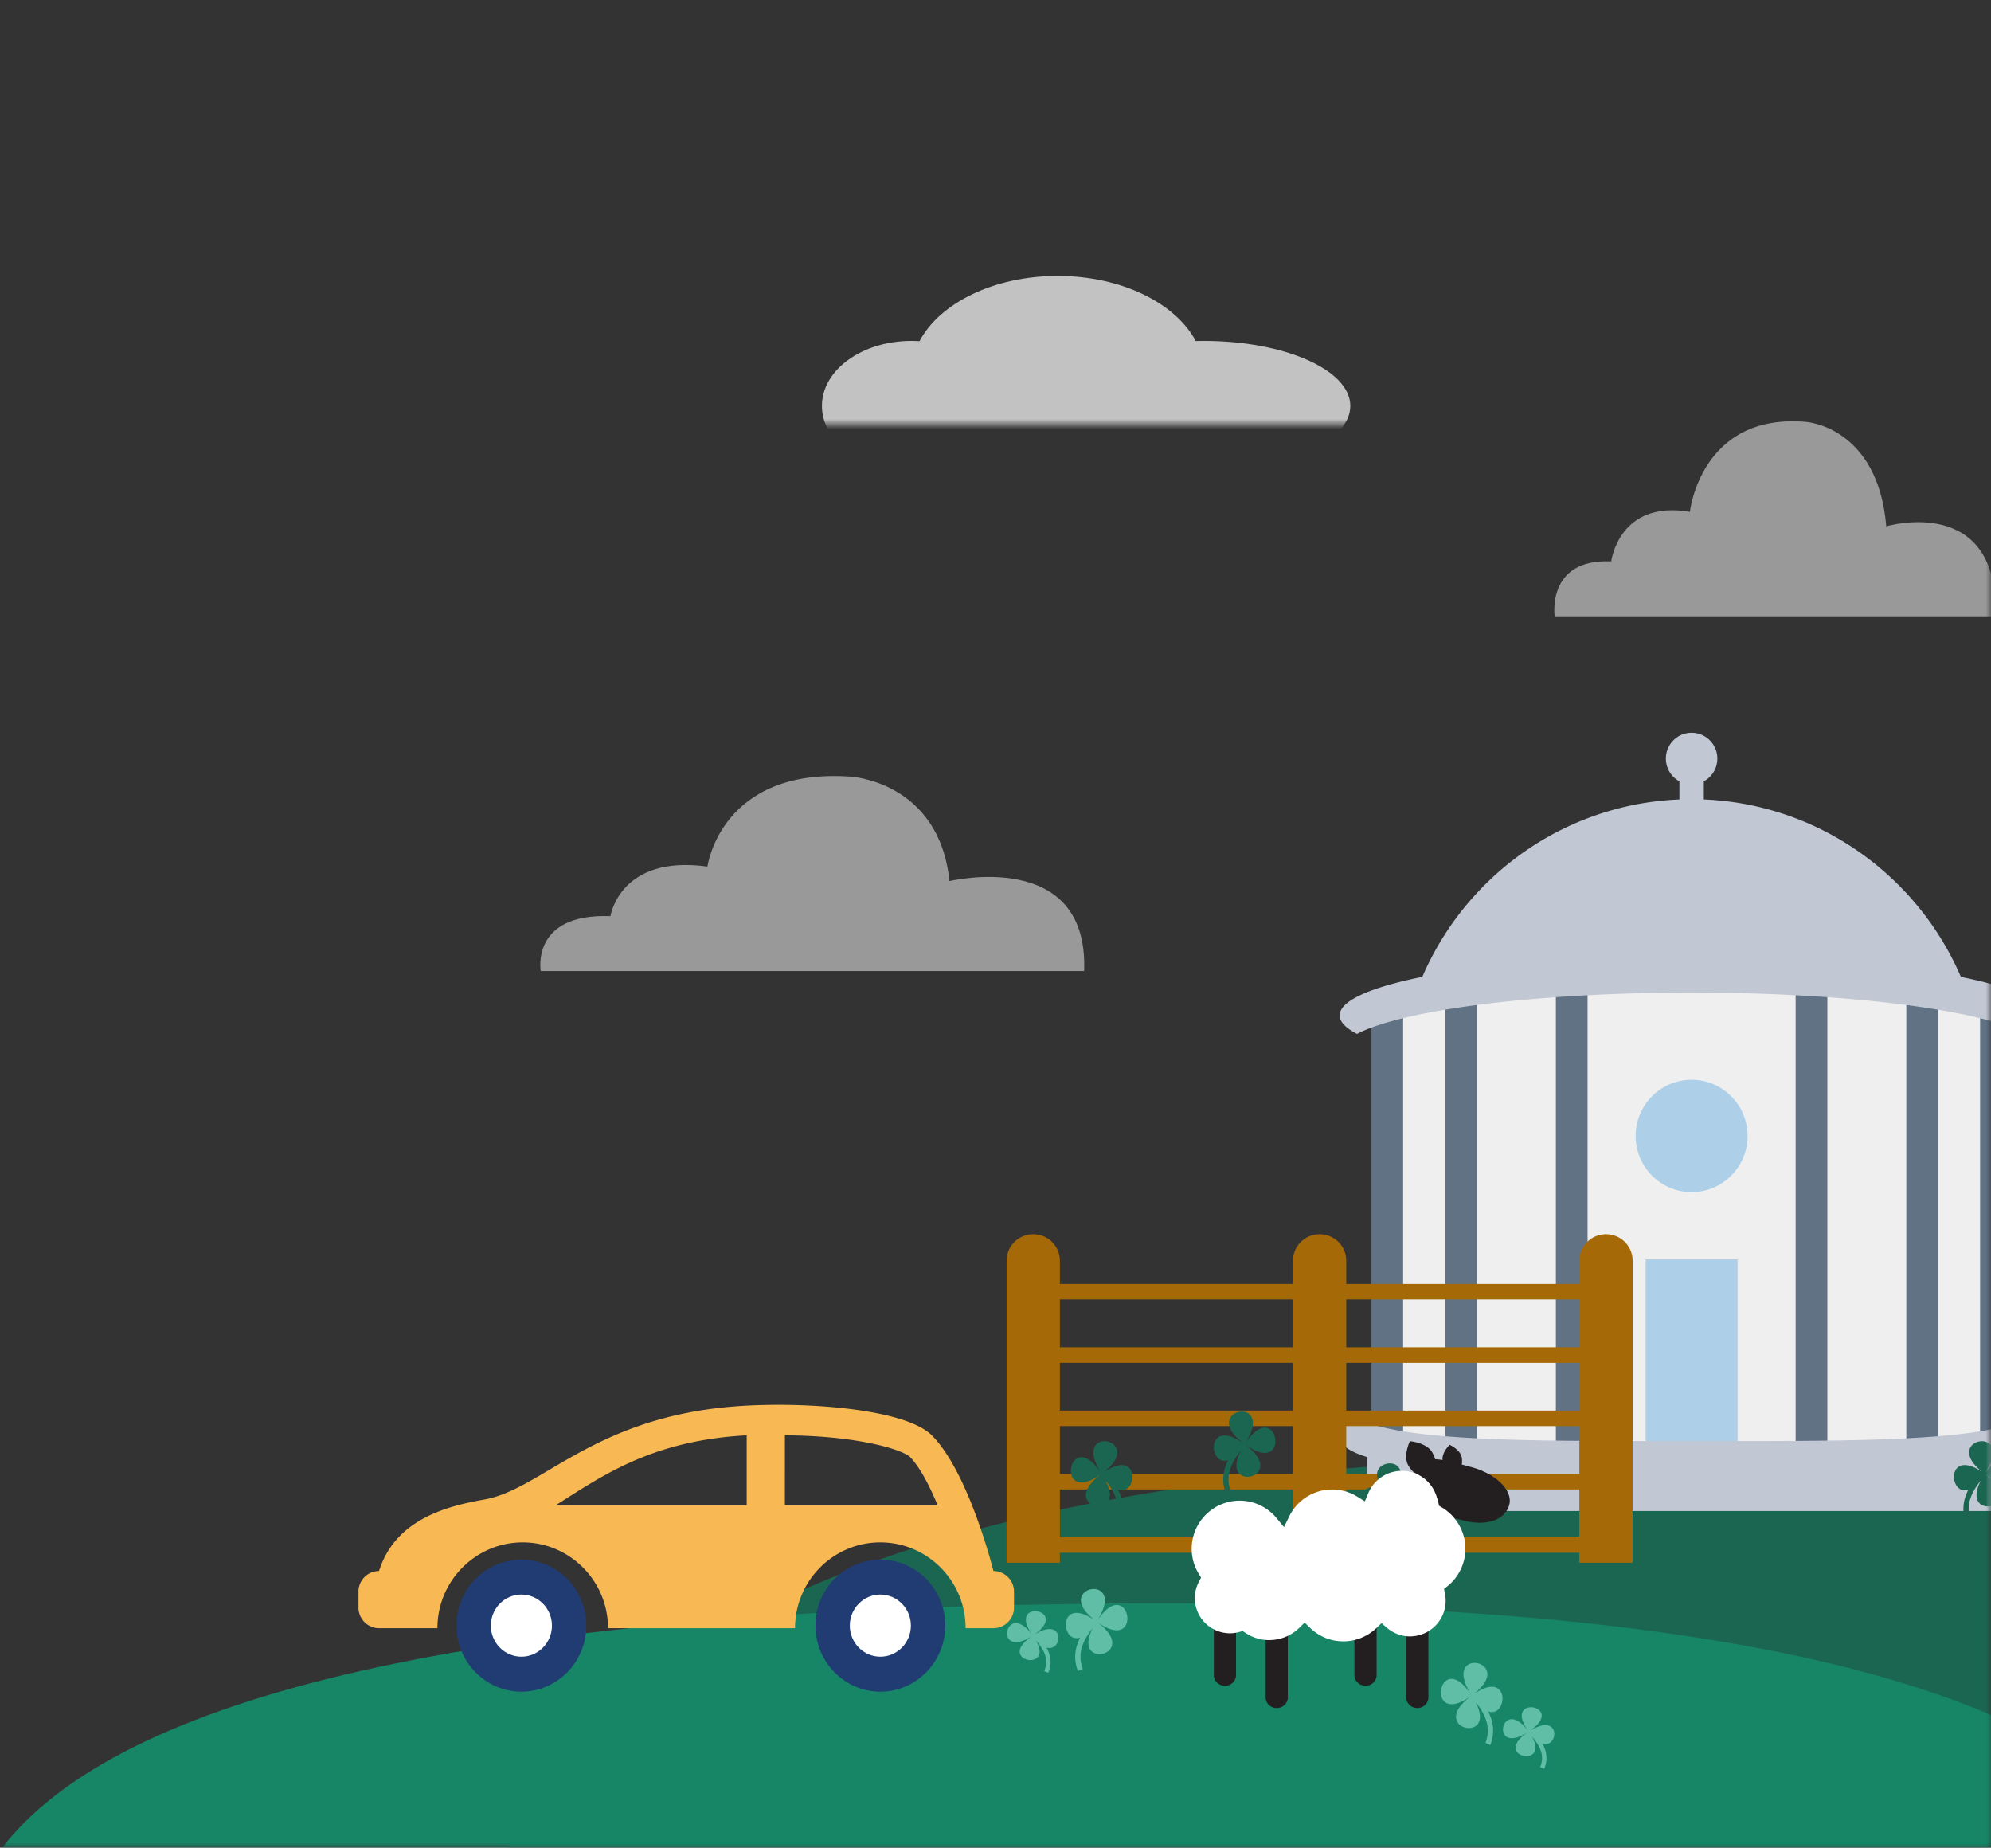
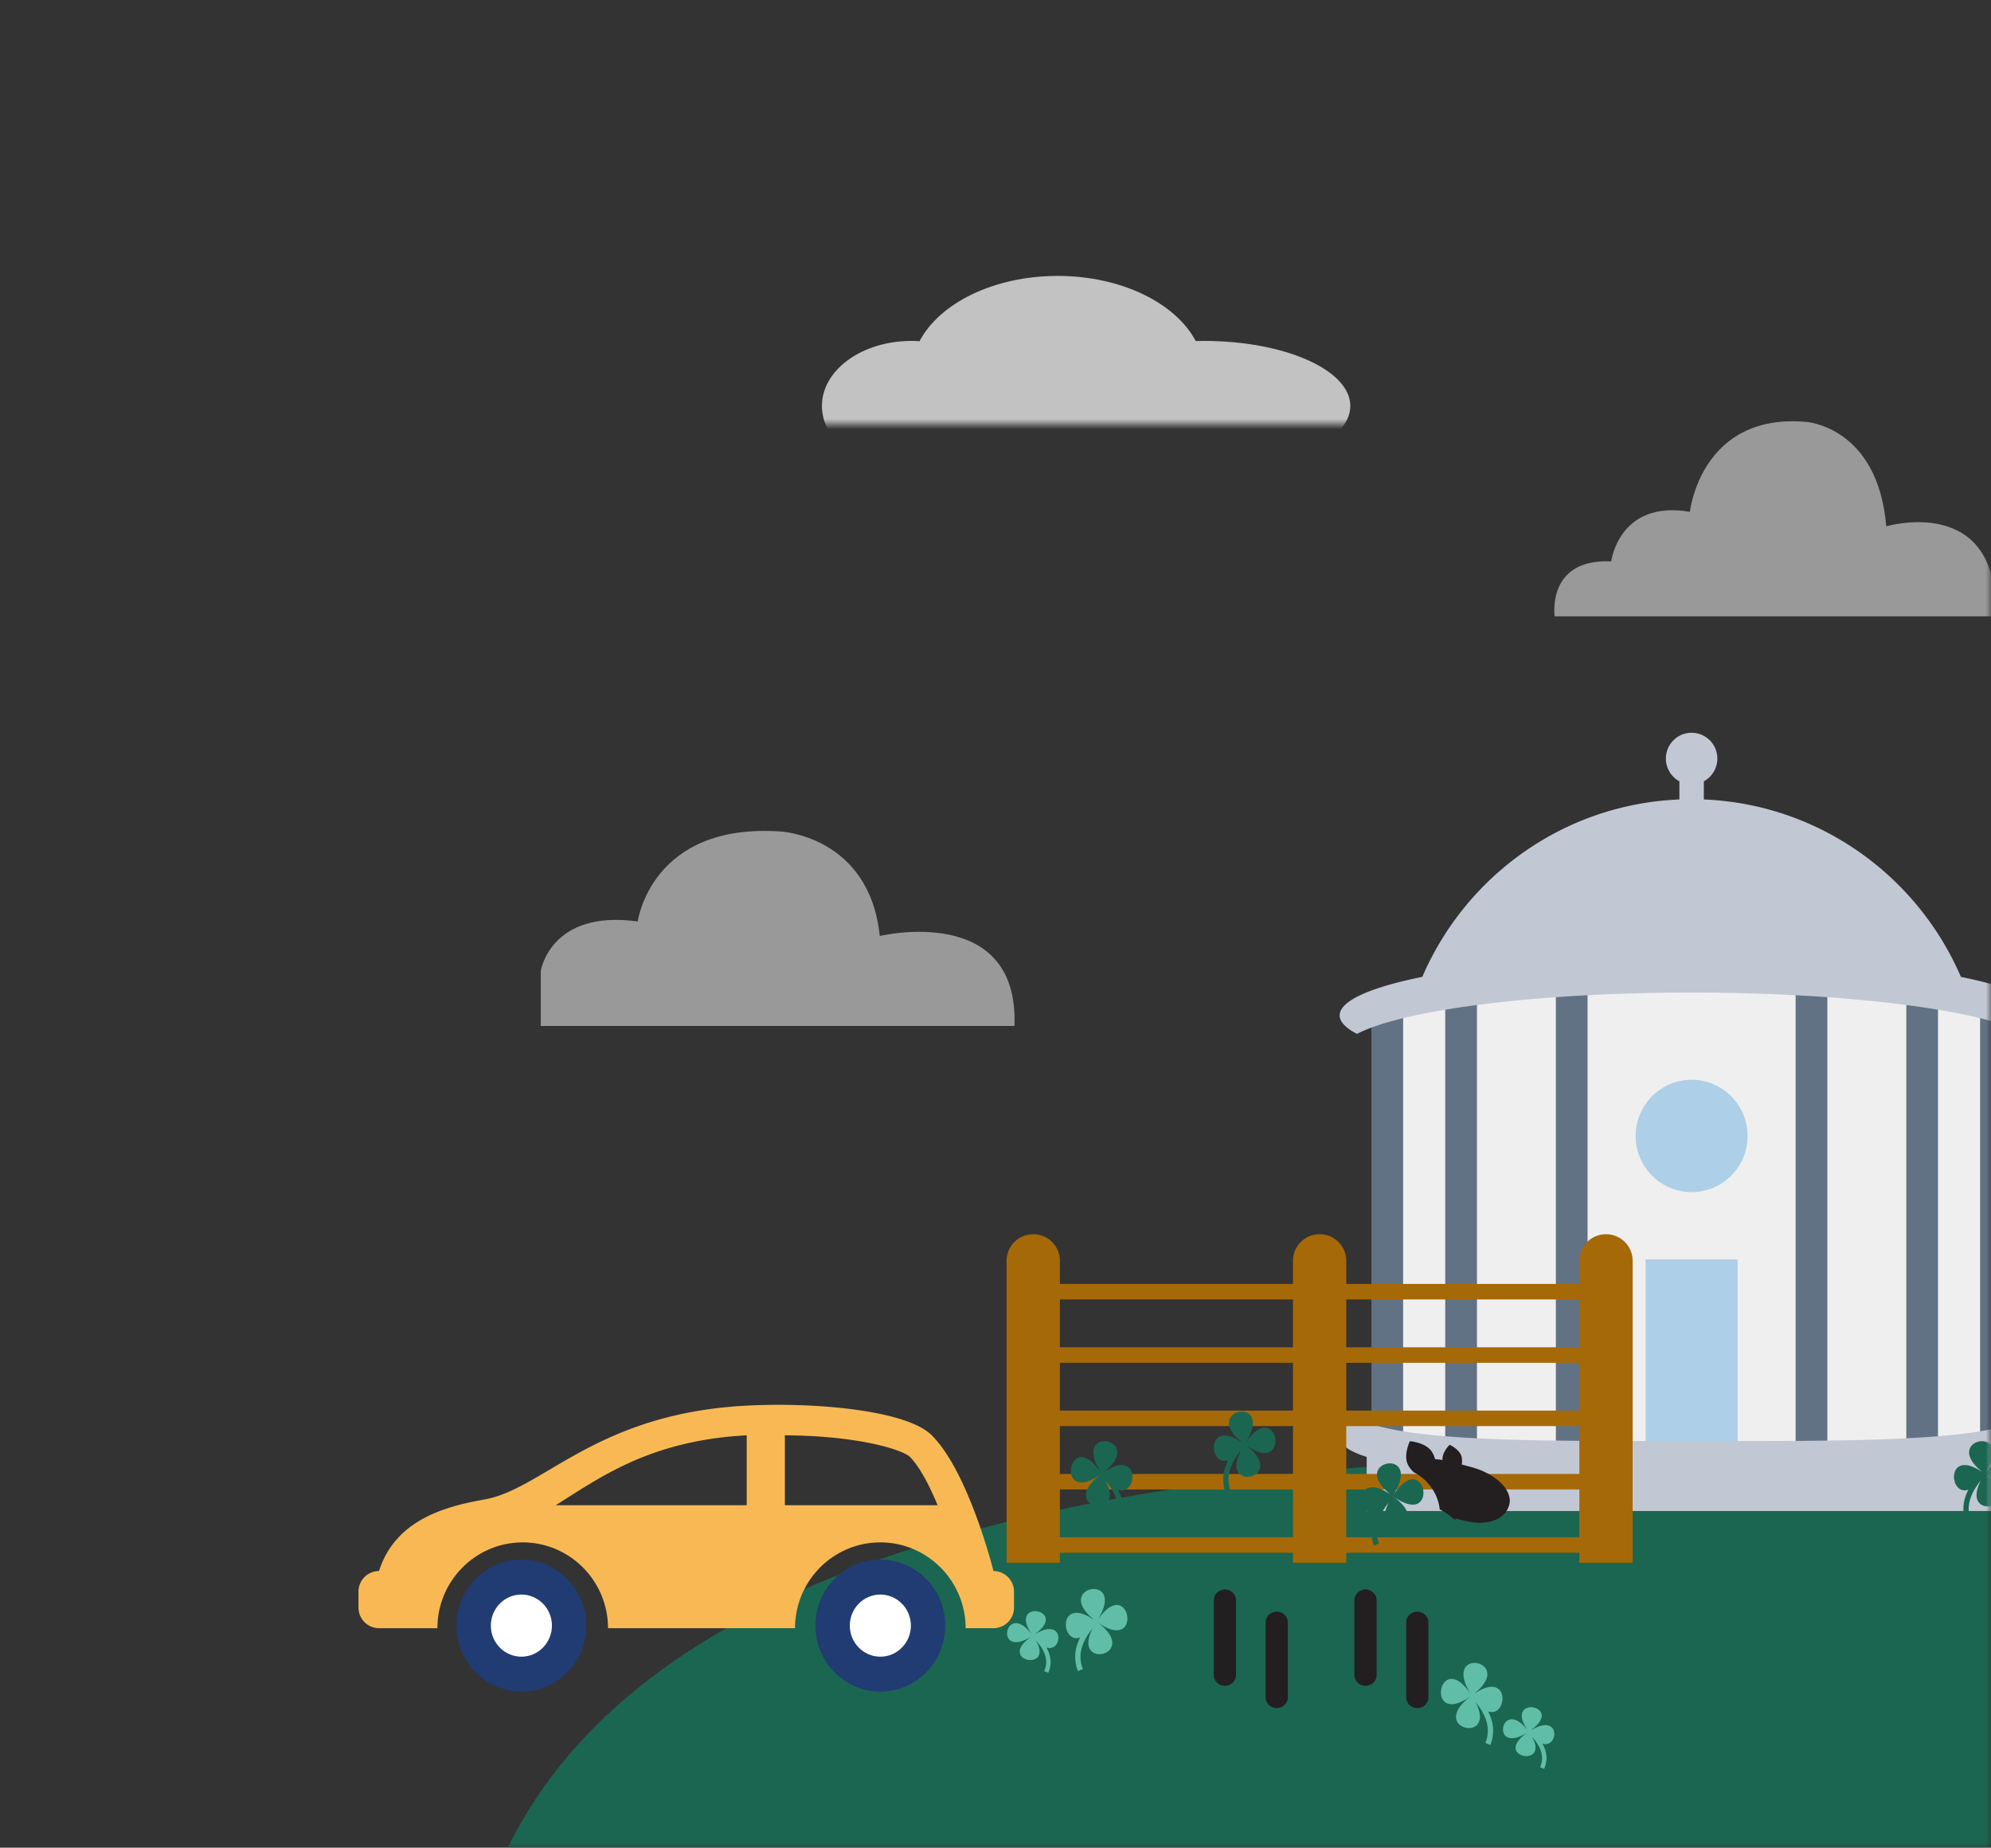
<svg xmlns="http://www.w3.org/2000/svg" xmlns:xlink="http://www.w3.org/1999/xlink" width="194" height="180" viewBox="0 0 194 180">
  <rect x="0" y="0" width="194" height="180" fill="#333333" stroke="none" />
  <defs>
    <path id="a" d="M0 0h194v180H0z" />
    <path id="c" d="M0 0h53v19H0z" />
  </defs>
  <g fill="none" fill-rule="evenodd">
    <mask id="b" fill="#fff">
      <use xlink:href="#a" />
    </mask>
    <g fill="#1B6651" mask="url(#b)">
      <path d="M155.07 141.84c59.147-1.166 94.387 11.834 105.721 39H49.071c11.52-24.834 46.854-37.834 106-39z" />
    </g>
    <g mask="url(#b)">
      <path fill="#EFEFEF" d="M135.377 97.82l29.658-2.65 29.658 2.65v43.428h-59.316z" />
      <path fill="#ADCFE7" d="M169.309 122.693v19.839h-8.961v-19.839h8.961zm-4.482-17.501c3.014 0 5.455 2.452 5.455 5.472 0 3.024-2.441 5.472-5.455 5.472-3.01 0-5.451-2.448-5.451-5.472 0-3.02 2.44-5.472 5.45-5.472z" />
      <path fill="#617285" d="M154.69 93.974v47.567h-3.088V93.974h3.088zm-10.777 0v47.567h-3.092V93.974h3.092zm-7.194 3.858v43.71h-3.087v-43.71h3.087zm41.336-3.858v47.567h-3.092V93.974h3.092zm10.781 0v47.567h-3.088V93.974h3.088zm7.189 3.858v43.71h-3.088v-43.71h3.088z" />
      <path fill="#C2C7D4" d="M197.43 138.157c1.087.567 1.69 1.172 1.69 1.804 0 .795-.937 1.444-2.634 1.969v5.27h-63.317v-5.27c-1.697-.526-2.634-1.174-2.634-1.969 0-.632.604-1.237 1.69-1.804 4.408 2.309 17.02 2.23 31.987 2.228h.616c15.236 0 28.135.112 32.602-2.228zM164.826 71.385a2.512 2.512 0 0 1 2.51 2.513 2.52 2.52 0 0 1-1.317 2.215v1.77c11.25.462 20.813 7.45 25.05 17.288 5.024 1.01 8.052 2.32 8.052 3.748 0 .632-.604 1.238-1.69 1.804-4.468-2.336-17.367-4.027-32.603-4.027s-28.135 1.691-32.603 4.027c-1.086-.566-1.69-1.172-1.69-1.804 0-1.429 3.028-2.739 8.053-3.753 4.238-9.836 13.8-16.821 25.05-17.283v-1.768a2.52 2.52 0 0 1-1.317-2.217 2.509 2.509 0 0 1 2.505-2.513z" />
    </g>
    <g fill="#178667" mask="url(#b)">
-       <path d="M106.03 156.24c59.146-.718 94.386 7.282 105.72 24H.03c11.52-15.282 46.854-23.282 106-24z" />
-     </g>
+       </g>
    <g fill="#A66907" mask="url(#b)">
      <path d="M131.177 149.76v-4.659h22.714v4.66h-22.714zm0-6.169h22.714v-4.66h-22.714v4.66zm0-6.17h22.714v-4.66h-22.714v4.66zm22.714-10.829v4.66h-22.714v-4.66h22.714zm-50.618 23.169v-4.66h22.713v4.66h-22.713zm0-6.17h22.713v-4.66h-22.712v4.66zm0-6.17h22.713v-4.66h-22.713v4.66zm22.713-10.829v4.66h-22.713v-4.66h22.713zm30.5-6.352a2.585 2.585 0 0 0-2.595 2.574v2.268h-22.714v-2.268a2.584 2.584 0 0 0-2.595-2.574 2.585 2.585 0 0 0-2.596 2.574v2.268h-22.713v-2.268a2.585 2.585 0 0 0-2.595-2.574 2.585 2.585 0 0 0-2.596 2.574V152.24h5.19v-.97h22.714v.97h5.191v-.97h22.714v.97h5.19V122.814a2.584 2.584 0 0 0-2.594-2.574z" />
    </g>
    <g mask="url(#b)" opacity=".7">
      <g transform="matrix(-1 0 0 1 132.33 22.32)">
        <mask id="d" fill="#fff">
          <use xlink:href="#c" />
        </mask>
        <path fill="#FFF" d="M29.272 4.56c6.223 0 11.515 2.656 13.46 6.36.262-.018.529-.027.798-.027 4.812 0 8.713 2.836 8.713 6.334 0 3.497-3.901 6.333-8.713 6.333-2.331 0-4.449-.665-6.012-1.75-2.327 1.102-5.173 1.75-8.246 1.75-2.326 0-4.523-.371-6.463-1.03-2.24.652-4.917 1.03-7.794 1.03C7.14 23.56.757 20.724.757 17.227c0-3.498 6.383-6.334 14.258-6.334.27 0 .54.004.806.01C17.774 7.208 23.06 4.56 29.272 4.56z" mask="url(#d)" />
      </g>
    </g>
    <g fill="#FFF" mask="url(#b)" opacity=".5">
-       <path d="M52.69 94.6s-1.01-5.645 6.79-5.348c0 0 .917-6.017 9.451-4.829 0 0 1.285-9.656 13.948-8.765 0 0 8.625.446 9.635 10.177 0 0 13.58-3.269 13.121 8.765H52.69z" />
+       <path d="M52.69 94.6c0 0 .917-6.017 9.451-4.829 0 0 1.285-9.656 13.948-8.765 0 0 8.625.446 9.635 10.177 0 0 13.58-3.269 13.121 8.765H52.69z" />
    </g>
    <g fill="#FFF" mask="url(#b)" opacity=".5">
      <path d="M151.484 60.04s-.818-5.645 5.51-5.348c0 0 .744-6.017 7.668-4.829 0 0 1.042-9.656 11.315-8.765 0 0 6.998.446 7.818 10.177 0 0 11.018-3.269 10.646 8.765h-42.957z" />
    </g>
    <g fill="#5FBEA5" mask="url(#b)">
      <path d="M106.861 157.96c3.138-4.833-4.332-3.48-.321-.225l-.014.015c-3.476-2.273-3.186 2.448-1.275 1.774-.098.193-.18.384-.248.573a3.748 3.748 0 0 0 .033 2.703l.475-.204c-.495-1.291-.199-2.539.964-3.98-2.15 4.154 4.764 2.65.463-.577l-.007-.007c4.593 3.271 3.145-4.98-.07-.073" />
    </g>
    <g fill="#5FBEA5" mask="url(#b)">
      <path d="M100.622 159.33c-2.615-3.625 3.61-2.61.268-.169l.01.011c2.898-1.705 2.656 1.836 1.064 1.33a3.5 3.5 0 0 1 .206.43 2.55 2.55 0 0 1-.027 2.028l-.396-.153c.412-.968.166-1.904-.803-2.986 1.791 3.117-3.97 1.989-.386-.432l.005-.005c-3.827 2.453-2.62-3.735.059-.054" />
    </g>
    <g fill="#5FBEA5" mask="url(#b)">
      <path d="M143.391 165.16c-3.137-4.833 4.333-3.48.322-.225l.013.015c3.477-2.273 3.187 2.448 1.276 1.774.098.193.18.384.248.573a3.748 3.748 0 0 1-.033 2.703l-.476-.204c.496-1.291.2-2.539-.963-3.98 2.15 4.154-4.764 2.65-.463-.577l.006-.007c-4.593 3.271-3.144-4.98.07-.073" />
    </g>
    <g fill="#5FBEA5" mask="url(#b)">
      <path d="M148.941 168.69c-2.614-3.625 3.61-2.61.268-.169l.012.011c2.897-1.705 2.655 1.836 1.062 1.33a3.5 3.5 0 0 1 .207.43 2.55 2.55 0 0 1-.028 2.028l-.396-.153c.413-.968.166-1.904-.803-2.986 1.792 3.117-3.97 1.989-.386-.432l.006-.005c-3.827 2.453-2.62-3.735.058-.054" />
    </g>
    <g fill="#1B6651" mask="url(#b)">
      <path d="M107.332 143.56c-3.137-4.833 4.332-3.48.322-.225l.013.015c3.477-2.273 3.186 2.448 1.275 1.774.098.193.18.384.248.573a3.748 3.748 0 0 1-.033 2.703l-.475-.204c.495-1.291.199-2.539-.964-3.98 2.15 4.154-4.764 2.65-.463-.577l.007-.007c-4.593 3.271-3.144-4.98.07-.073" />
    </g>
    <g fill="#1B6651" mask="url(#b)">
      <path d="M121.285 140.68c3.137-4.833-4.332-3.48-.321-.225l-.014.015c-3.477-2.273-3.186 2.448-1.275 1.774-.098.193-.18.384-.248.573a3.748 3.748 0 0 0 .033 2.703l.475-.204c-.495-1.291-.199-2.539.964-3.98-2.15 4.154 4.764 2.65.463-.577l-.007-.007c4.593 3.271 3.144-4.98-.07-.073" />
    </g>
    <g fill="#1B6651" mask="url(#b)">
      <path d="M193.404 143.56c3.137-4.833-4.332-3.48-.322-.225l-.013.015c-3.477-2.273-3.186 2.448-1.275 1.774-.098.193-.18.384-.248.573a3.748 3.748 0 0 0 .033 2.703l.475-.204c-.495-1.291-.199-2.539.964-3.98-2.15 4.154 4.764 2.65.463-.577l-.007-.007c4.593 3.271 3.144-4.98-.07-.073" />
    </g>
    <g fill="#1B6651" mask="url(#b)">
      <path d="M135.709 145.72c3.137-4.833-4.332-3.48-.322-.225l-.013.015c-3.477-2.273-3.186 2.448-1.275 1.774-.098.193-.18.384-.248.573a3.748 3.748 0 0 0 .033 2.703l.475-.204c-.495-1.291-.2-2.539.964-3.98-2.15 4.154 4.764 2.65.463-.577l-.007-.007c4.593 3.271 3.144-4.98-.07-.073" />
    </g>
    <g mask="url(#b)">
      <path fill="#231E20" d="M124.402 157.011c.595 0 1.082.471 1.082 1.047v7.295c0 .576-.487 1.047-1.082 1.047-.595 0-1.081-.471-1.081-1.047v-7.295c0-.576.486-1.047 1.081-1.047zm13.698 0c.595 0 1.081.471 1.081 1.047v7.295c0 .576-.486 1.047-1.08 1.047-.596 0-1.082-.471-1.082-1.047v-7.295c0-.576.486-1.047 1.081-1.047zm-5.047-2.167c.595 0 1.082.472 1.082 1.048v7.294c0 .576-.487 1.047-1.082 1.047-.594 0-1.081-.471-1.081-1.047v-7.294c0-.576.487-1.048 1.081-1.048zm-13.697 0c.594 0 1.081.471 1.081 1.047v7.295c0 .576-.487 1.047-1.081 1.047-.595 0-1.082-.471-1.082-1.047v-7.295c0-.576.487-1.047 1.082-1.047zm18.023-14.444s1.61.124 2.17 1.08c.13.223.223.45.286.674.23.012.472.04.725.081-.078-.746.691-1.484.691-1.484s1.043.465 1.18 1.236c.043.241.037.473 0 .683.312.084.617.17.907.247 2.437.647 4.102 2.299 3.718 3.69-.384 1.39-2.079 2.15-4.517 1.504-.268-.071-.518-.134-.754-.195.037.057.069.116.104.174a4.841 4.841 0 0 0-.375-.2 4.84 4.84 0 0 0-1.23-.842c-.163-1.564-1.162-2.923-2.54-3.632a2.811 2.811 0 0 1-.51-.633c-.559-.956.145-2.383.145-2.383z" />
-       <path fill="#FFF" d="M141.051 154.514l-.349.283.089.441a3.463 3.463 0 0 1-.696 2.876 3.467 3.467 0 0 1-2.224 1.266 3.477 3.477 0 0 1-.48.038 3.455 3.455 0 0 1-2.114-.729c-.051-.04-.104-.078-.153-.121l-.51-.443-.488.468c-.324.31-.686.57-1.073.773a4.63 4.63 0 0 1-2.16.534c-1.22 0-2.375-.47-3.252-1.325l-.518-.505-.517.507a4.238 4.238 0 0 1-.594.484 4.153 4.153 0 0 1-2.223.713c-.039.001-.077.006-.116.006a4.149 4.149 0 0 1-2.308-.699l-.283-.188-.327.092c-.306.085-.615.13-.918.13a3.41 3.41 0 0 1-.496-.041 3.422 3.422 0 0 1-2.511-5.003l.203-.378-.225-.365a4.683 4.683 0 0 1 3.977-7.135 4.66 4.66 0 0 1 3.595 1.691l.732.882.504-1.03a4.644 4.644 0 0 1 4.194-2.629c.862 0 1.707.24 2.443.696l.735.456.337-.799a3.54 3.54 0 0 1 3.267-2.171 3.524 3.524 0 0 1 3.498 3.008l.054.35.307.179a4.7 4.7 0 0 1 2.335 4.05 4.667 4.667 0 0 1-1.735 3.638" />
    </g>
    <g mask="url(#b)">
      <path fill="#213B73" d="M85.78 151.935c-3.488 0-6.326 2.885-6.326 6.432 0 3.548 2.838 6.433 6.326 6.433 3.488 0 6.325-2.885 6.325-6.433 0-3.547-2.837-6.432-6.325-6.432zm-34.976 0c-3.49 0-6.327 2.885-6.327 6.432 0 3.548 2.837 6.433 6.327 6.433 3.487 0 6.325-2.885 6.325-6.433 0-3.547-2.838-6.432-6.325-6.432z" />
      <path fill="#FFF" d="M85.78 155.34c-1.641 0-2.977 1.359-2.977 3.028 0 1.668 1.336 3.027 2.977 3.027 1.642 0 2.976-1.359 2.976-3.027 0-1.669-1.334-3.027-2.976-3.027zm-34.976 0c-1.643 0-2.978 1.359-2.978 3.028 0 1.668 1.335 3.027 2.978 3.027 1.641 0 2.976-1.359 2.976-3.027 0-1.669-1.335-3.027-2.976-3.027z" />
      <path fill="#F8B954" d="M90.777 139.813c-2.711-2.682-13.191-3.348-19.722-2.756-13.398 1.214-18.31 8.05-23.873 9.027-3.737.657-8.668 1.961-10.25 6.964a2.008 2.008 0 0 0-2.003 2.014v1.543c0 1.112.897 2.013 2.003 2.013h5.689c0-4.608 3.728-8.359 8.312-8.359 4.583 0 8.31 3.75 8.31 8.36h18.224c0-4.61 3.728-8.36 8.311-8.36s8.311 3.75 8.311 8.36H96.8a2.009 2.009 0 0 0 2.003-2.014v-1.543a2.009 2.009 0 0 0-2.003-2.014s-2.394-9.642-6.023-13.235zm-14.3.014c7.161.041 11.488 1.4 12.219 2.133.927.97 1.85 2.717 2.665 4.678H76.477zm-3.72 0v6.81H54.151c4.17-2.612 8.66-5.877 16.954-6.687a44.07 44.07 0 0 1 1.65-.123z" />
    </g>
  </g>
</svg>